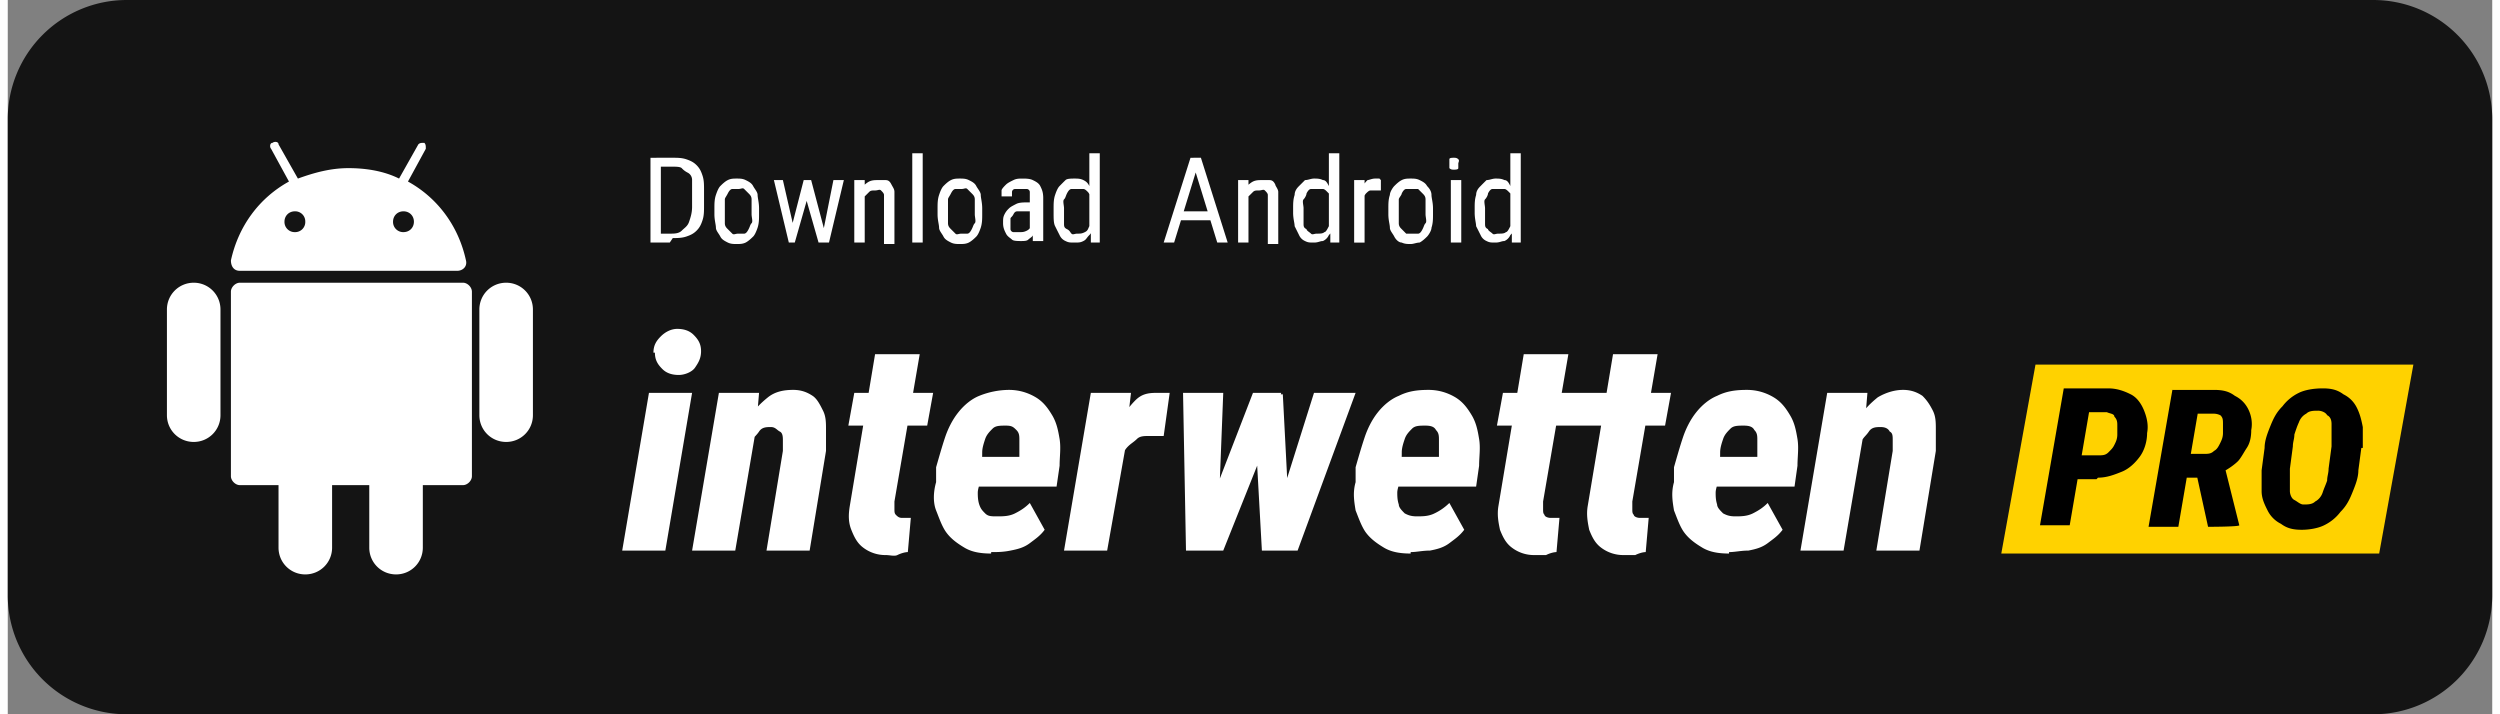
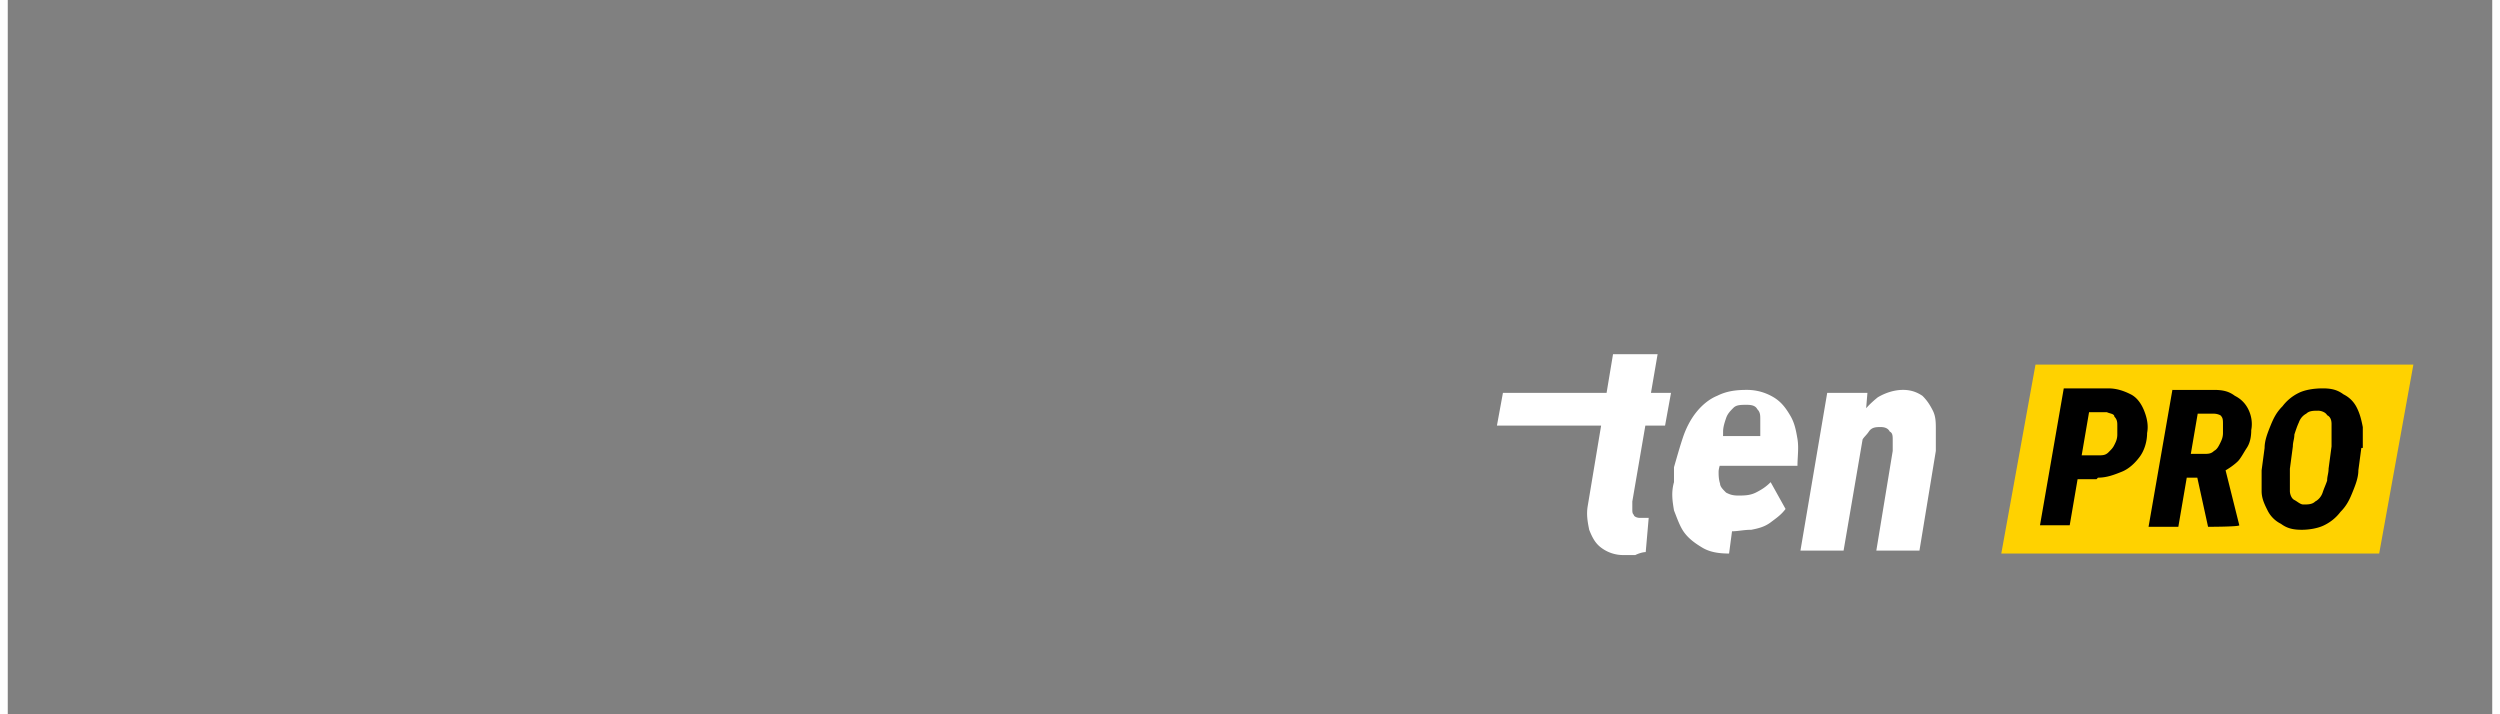
<svg xmlns="http://www.w3.org/2000/svg" width="161" height="46" viewBox="0 0 160 46">
  <rect x="0" y="0" width="160" height="46" fill="#808080" stroke="none" />
-   <path d="M7.664 0h144.672A7.665 7.665 0 0 1 160 7.668v30.664A7.665 7.665 0 0 1 152.336 46H7.664A7.665 7.665 0 0 1 0 38.332V7.668A7.665 7.665 0 0 1 7.664 0m0 0" style="stroke:none;fill-rule:nonzero;fill:#141414;fill-opacity:1" />
-   <path d="M29.125 18.207h-14.18c-.285 0-.574.29-.574.578v11.883c0 .285.29.574.574.574h2.492v4.024c0 .96.766 1.726 1.723 1.726.961 0 1.727-.765 1.727-1.726v-4.024h2.394v4.024c0 .96.766 1.726 1.727 1.726.957 0 1.722-.765 1.722-1.726v-4.024h2.586c.29 0 .575-.289.575-.574V18.785c0-.289-.286-.578-.575-.578zM11.977 18.207c-.957 0-1.727.77-1.727 1.727v6.804c0 .957.77 1.723 1.727 1.723s1.722-.766 1.722-1.723v-6.804c0-.957-.765-1.727-1.722-1.727M32.098 18.207c-.961 0-1.727.77-1.727 1.727v6.804c0 .957.766 1.723 1.727 1.723.957 0 1.722-.766 1.722-1.723v-6.804c0-.957-.765-1.727-1.722-1.727M15.043 17.441h13.89c.383 0 .672-.289.575-.671-.477-2.204-1.82-4.024-3.735-5.079l1.149-2.109c0-.191 0-.285-.094-.383-.195 0-.289 0-.387.098L25.2 11.5c-.96-.48-2.11-.672-3.258-.672-1.152 0-2.203.29-3.257.672l-1.247-2.203c0-.192-.289-.192-.382-.098-.192 0-.192.29-.098.383l1.152 2.11c-1.918 1.054-3.257 2.874-3.738 5.078 0 .382.191.671.574.671 0 0 .098 0 0 0Zm10.441-3.832c.383 0 .672.286.672.668 0 .387-.289.672-.672.672a.655.655 0 0 1-.672-.672c0-.382.29-.668.672-.668m-6.992 0a.65.65 0 0 1 .668.668.65.65 0 0 1-.668.672.655.655 0 0 1-.672-.672c0-.382.29-.668.672-.668M42.059 10.16v5.461h-.668v-5.46zm.574 5.461h-.957v-.574h.957c.289 0 .578 0 .77-.192.19-.19.382-.289.476-.578.098-.285.191-.574.191-.957v-1.722a.52.52 0 0 0-.285-.48 1.3 1.3 0 0 1-.383-.29c-.097-.094-.382-.094-.574-.094h-1.055v-.574h1.055c.285 0 .574 0 .86.094.289.098.48.191.671.383.192.191.29.383.383.672.098.289.098.574.098.957v.96c0 .383 0 .669-.098.958-.094.289-.191.48-.383.671-.191.192-.382.286-.672.383-.285.094-.574.094-.859.094ZM45.508 13.8v-.382c0-.29 0-.578.097-.863q.143-.434.286-.575c.097-.097.289-.289.48-.382.191-.098.383-.098.574-.098.192 0 .383 0 .575.098.19.093.382.191.48.382.098.192.29.383.29.575s.093.48.093.863v.383c0 .285 0 .574-.094.863-.098.285-.191.477-.289.574-.098.094-.29.285-.48.383-.192.094-.383.094-.575.094s-.383 0-.574-.094c-.191-.098-.383-.191-.48-.383-.094-.191-.286-.383-.286-.574s-.097-.48-.097-.863m.672-.382v.957c0 .191.097.29.191.383l.29.289c.093.094.19 0 .382 0h.383q.143-.001.285-.29c.098-.19.098-.284.191-.382.098-.098 0-.383 0-.574v-.961c0-.192-.093-.285-.191-.383l-.285-.285c-.098-.098-.192 0-.383 0h-.383q-.144 0-.289.285c-.094.191-.191.29-.191.383zM49.918 11.598l.766 3.351v.672H50.3l-.961-4.023h.672Zm.477 3.351.863-3.351h.383v.668l-.957 3.355H50.3v-.766Zm1.343-3.351.86 3.257v.766h-.383l-.957-3.355v-.668h.383Zm.766 3.351.668-3.351h.672l-.957 4.023h-.383ZM55.188 12.457v3.164h-.672v-4.023h.672Zm-.196.961h-.285v-.77c0-.191.191-.476.285-.574.098-.094.29-.285.48-.383.192-.093.383-.093.575-.093h.48c.192 0 .285.093.383.285s.192.289.192.48v3.352h-.672v-3.16c0-.098-.094-.192-.192-.29-.093-.093-.191 0-.383 0-.19 0-.285 0-.382.098l-.285.285a.73.73 0 0 0-.196.48v.481ZM58.922 9.871v5.75h-.672v-5.75zM59.879 13.8v-.382c0-.29 0-.578.098-.863.093-.29.191-.48.285-.575.097-.097.289-.289.48-.382.192-.098.383-.098.574-.098.192 0 .383 0 .575.098.191.093.386.191.48.382.098.192.29.383.29.575s.093.48.093.863v.383c0 .285 0 .574-.094.863q-.144.428-.289.574c-.094.094-.289.285-.48.383-.192.094-.383.094-.575.094s-.382 0-.574-.094c-.191-.098-.383-.191-.48-.383-.094-.191-.285-.383-.285-.574s-.098-.48-.098-.863m.672-.382v.957c0 .191.097.29.191.383l.29.289c.093.094.19 0 .382 0h.383q.143-.001.285-.29c.098-.19.098-.284.195-.382.094-.098 0-.383 0-.574v-.961c0-.192-.097-.285-.195-.383l-.285-.285c-.098-.098-.192 0-.383 0h-.383q-.144 0-.289.285c-.094.191-.191.29-.191.383zM65.918 13.129v.48h-.863c-.098 0-.192 0-.29.192-.093.191-.19.191-.19.285v.672c0 .097.097.191.19.191h.383c.192 0 .29 0 .48-.094.192-.097.192-.19.29-.289.094-.093.094-.191.094-.289l.191.29v.288c0 .094-.094.192-.191.286 0 .097-.192.191-.29.289-.093.093-.284.093-.476.093-.191 0-.48 0-.574-.093-.098-.098-.29-.192-.383-.383-.098-.192-.191-.383-.191-.672s0-.383.093-.574c.098-.192.192-.29.29-.383.093-.098.285-.191.476-.29.191-.093.48-.093.672-.093h.574Zm-.098 1.82v-2.586c0-.097-.097-.191-.191-.191h-.766a.203.203 0 0 0-.191.191v.285H64v-.382c0-.094.191-.286.29-.383.093-.094.284-.192.476-.285.191-.098.382-.098.574-.098s.48 0 .672.098c.191.093.383.191.48.382.094.192.192.383.192.766v2.777h-.672v-.668ZM67.352 13.8v-.382c0-.29 0-.578.097-.863q.142-.434.29-.575c.093-.097.284-.289.382-.382.094-.098.383-.098.574-.098.192 0 .383 0 .575.098.19.093.289.191.382.382.098.192.192.383.29.575.093.191.093.48.093.765v.48c0 .286 0 .575-.094.766-.097.192-.097.383-.289.575s-.191.289-.382.382c-.192.098-.29.098-.575.098-.289 0-.382 0-.574-.098a.73.73 0 0 1-.383-.382 40 40 0 0 1-.289-.575c-.097-.191-.097-.48-.097-.863Zm.671-.382v.957c0 .191 0 .29.192.383.191.097.191.191.289.289.094.094.191 0 .383 0 .191 0 .285 0 .48-.098.192-.094.192-.191.285-.383.098-.191.098-.289.192-.48v-1.05c0-.098 0-.29-.094-.388-.098-.093-.098-.191-.191-.285-.098-.097-.192-.191-.29-.191h-.765c-.098 0-.192.094-.29.285-.093.191-.093.29-.19.383-.094.098 0 .387 0 .578m1.63 1.437V9.871h.671v5.75h-.574v-.766ZM76.648 10.637l-1.535 4.984h-.672l1.727-5.46h.48zm1.243 2.972v.575h-2.586v-.575Zm0 2.012-1.532-4.984v-.477h.48l1.724 5.461zM79.902 12.457v3.164h-.668v-4.023h.668Zm-.191.961h-.285v-.77c0-.191.191-.476.285-.574.098-.094.289-.285.48-.383.192-.093.383-.093.575-.093h.48c.192 0 .285.093.383.285 0 .097.191.289.191.48v3.352h-.672v-3.16c0-.098-.093-.192-.191-.29-.094-.093-.191 0-.383 0-.191 0-.285 0-.383.098-.093.094-.191.192-.289.285a.75.75 0 0 0-.191.48v.481ZM82.777 13.8v-.382c0-.29 0-.578.098-.863 0-.29.191-.48.285-.575l.383-.382c.195 0 .387-.098.578-.098.192 0 .383 0 .574.098.192 0 .285.191.383.382q.142.288.29.575c0 .191.093.48.093.765v.48c0 .286 0 .575-.094.766q0 .288-.289.575a.75.75 0 0 1-.383.382c-.191 0-.289.098-.574.098-.289 0-.383 0-.578-.098a.75.75 0 0 1-.383-.382q-.142-.288-.285-.575c0-.191-.098-.48-.098-.863Zm.672-.382v.957c0 .191 0 .29.192.383 0 .097.191.191.289.289.093.094.191 0 .382 0 .192 0 .383 0 .477-.098.098 0 .191-.191.29-.383.093-.191.093-.289.19-.48v-1.05c0-.098 0-.29-.097-.388 0-.093-.094-.191-.192-.285-.093-.097-.19-.191-.285-.191h-.765c-.098 0-.192.094-.29.285 0 .098-.097.29-.19.383-.098.098 0 .387 0 .578m1.63 1.437V9.871h.671v5.75h-.578v-.766ZM87.379 12.172v3.45h-.672v-4.024h.672v.668Zm1.05-.574v.668h-.667c-.098 0-.192.097-.29.191-.093.098-.093.191-.19.29v.382h-.192v-.574c0-.192.097-.383.191-.575.098-.19.192-.289.29-.382.093 0 .284-.098.476-.098h.289ZM88.91 13.8v-.382c0-.29 0-.578.098-.863 0-.192.191-.48.285-.575.098-.097.289-.289.48-.382.192-.098.383-.098.575-.098s.382 0 .574.098c.191.093.383.191.48.382q.286.288.285.575c0 .191.098.48.098.863v.383c0 .285 0 .574-.097.863 0 .191-.192.477-.286.574-.097.094-.289.285-.48.383-.192 0-.383.094-.574.094-.192 0-.383 0-.575-.094-.191 0-.382-.191-.48-.383-.094-.191-.285-.383-.285-.574s-.098-.48-.098-.863m.672-.382v.957c0 .191.094.29.191.383q.143.144.286.289h.769c.094 0 .192-.098.285-.29.098-.19.098-.284.192-.382.097-.098 0-.383 0-.574v-.961c0-.192-.094-.285-.192-.383l-.285-.285h-.769q-.143 0-.286.285c0 .098-.191.29-.191.383zM92.84 10.543v-.29c0-.093.191-.093.285-.093.098 0 .191 0 .29.094.093.098 0 .191 0 .289v.285c0 .098-.192.098-.29.098-.094 0-.191 0-.285-.098zm.765 1.055v4.023h-.671v-4.023zM94.469 13.8v-.382c0-.29 0-.578.094-.863 0-.29.19-.48.289-.575.093-.097.285-.289.382-.382.192 0 .383-.098.575-.098s.382 0 .574.098c.191 0 .289.191.383.382q.144.288.289.575c0 .191.093.48.093.765v.48c0 .286 0 .575-.093.766q-.001.288-.29.575a.73.73 0 0 1-.382.382c-.192 0-.285.098-.574.098-.29 0-.383 0-.575-.098a.73.73 0 0 1-.382-.382c-.098-.192-.192-.383-.29-.575 0-.191-.093-.48-.093-.863Zm.668-.382v.957c0 .191 0 .29.191.383 0 .097.192.191.29.289.093.094.19 0 .382 0 .191 0 .383 0 .48-.098.094 0 .192-.191.286-.383.097-.191.097-.289.191-.48v-1.05c0-.098 0-.29-.094-.388 0-.093-.097-.191-.191-.285-.098-.097-.192-.191-.29-.191h-.765q-.144 0-.289.285c0 .098-.094.29-.191.383-.094.098 0 .387 0 .578m1.629 1.437V9.871h.671v5.75h-.574v-.766ZM44.07 25.3l-1.722 10.157H39.57l1.723-10.156Zm-2.488-2.59c0-.476.191-.765.477-1.05.289-.289.671-.48 1.054-.48s.766.093 1.055.383c.289.289.48.574.48 1.054s-.191.766-.386 1.055c-.192.285-.668.476-1.051.476s-.77-.093-1.055-.382c-.289-.286-.48-.575-.48-1.055ZM48.191 27.602l-1.34 7.855h-2.78l1.726-10.156h2.586Zm-.765 2.488h-.574c0-.477.093-1.05.285-1.63.191-.573.383-1.148.672-1.628.289-.477.671-.86 1.148-1.246.48-.383 1.055-.477 1.629-.477s.957.192 1.246.383c.29.192.48.574.672.957.191.383.191.766.191 1.246v1.344l-1.054 6.418h-2.778l1.055-6.418v-.672c0-.191 0-.48-.195-.574-.192-.098-.285-.29-.575-.29-.285 0-.574 0-.765.29-.192.285-.383.383-.48.668q-.143.434-.286.863c-.097.29-.097.574-.191.863ZM59.594 25.3l-.383 2.11h-5.078l.383-2.11Zm-3.64-2.491h2.776l-1.628 9.488v.476c0 .192 0 .29.097.387.094.094.192.192.383.192h.575l-.192 2.203c-.192 0-.48.093-.672.191-.191.094-.48 0-.766 0a2.35 2.35 0 0 1-1.437-.48c-.383-.286-.574-.668-.766-1.149-.191-.48-.191-.957-.097-1.535l1.628-9.773ZM63.328 35.648c-.668 0-1.246-.093-1.723-.382-.48-.286-.863-.575-1.148-.957-.289-.383-.48-.957-.672-1.438-.191-.48-.191-1.148 0-1.82v-.961c.192-.668.383-1.34.574-1.914.192-.574.48-1.153.864-1.63.382-.48.859-.862 1.34-1.054a5.2 5.2 0 0 1 1.917-.383c.668 0 1.243.192 1.723.477.48.289.766.672 1.055 1.152.285.477.383.957.48 1.532.094.578 0 1.152 0 1.726l-.195 1.34H60.84l.383-1.914h3.925v-1.055c0-.289 0-.48-.191-.672-.191-.191-.285-.285-.668-.285-.387 0-.672 0-.863.192-.192.191-.383.382-.48.668-.094.289-.192.578-.192.863 0 .289 0 .574-.094.863v.957c-.097.29-.191.574-.191.77 0 .191 0 .476.093.765.098.285.192.383.383.575.192.19.383.19.766.19.387 0 .77 0 1.152-.19.383-.192.668-.383.957-.672l.957 1.726c-.285.383-.574.574-.957.863-.382.286-.765.383-1.246.477-.476.098-.863.098-1.246.098ZM72.145 27.887l-1.344 7.57h-2.778l1.727-10.156h2.586l-.29 2.492Zm2.683-2.586-.387 2.777h-.956c-.286 0-.575 0-.766.192-.192.19-.383.289-.574.48-.192.191-.29.383-.383.672-.098.285-.192.476-.192.765l-.48-.289c0-.382.097-.859.191-1.34.098-.48.29-1.054.48-1.535.192-.476.477-.859.86-1.246.387-.382.77-.476 1.344-.476h.765ZM78.277 25.3l-.289 7.38-.48 2.777h-1.63l-.19-10.156Zm-.863 7.188 2.777-7.187h1.82l-1.054 3.449-2.68 6.707H76.84l.668-2.969Zm4.695-7.187.383 7.379-.383 2.777h-1.343l-.383-6.898v-3.164h1.726Zm-.191 6.996 2.203-6.996h2.68l-3.735 10.156H81.34ZM90.348 35.648c-.672 0-1.246-.093-1.727-.382-.476-.286-.86-.575-1.148-.957-.285-.383-.48-.957-.672-1.438-.094-.574-.192-1.148 0-1.82v-.961c.191-.668.386-1.34.578-1.914s.476-1.153.86-1.63c.382-.48.863-.862 1.343-1.054.574-.289 1.148-.383 1.914-.383.672 0 1.246.192 1.727.477.476.289.765.672 1.054 1.152.285.477.383.957.477 1.532.098.578 0 1.152 0 1.726l-.192 1.34h-6.707l.383-1.914h3.93v-1.055c0-.289 0-.48-.191-.672-.098-.191-.29-.285-.672-.285s-.672 0-.864.192c-.191.191-.382.382-.476.668-.098.289-.192.578-.192.863 0 .289 0 .574-.097.863v.957c-.094.29-.192.574-.192.77 0 .191 0 .476.098.765 0 .192.191.383.383.575.191.097.383.19.765.19.383 0 .766 0 1.149-.19a3.5 3.5 0 0 0 .96-.672l.958 1.726c-.29.383-.574.574-.957.863-.383.286-.77.383-1.246.477-.48 0-.864.098-1.246.098ZM97.723 22.809h2.78l-1.628 9.488v.476c0 .192 0 .29.094.387 0 .094.191.192.383.192h.578l-.192 2.203c-.195 0-.48.093-.672.191h-.765a2.34 2.34 0 0 1-1.438-.48c-.383-.286-.574-.668-.765-1.149-.098-.48-.196-.957-.098-1.535l1.629-9.773Zm0 0" style="stroke:none;fill-rule:nonzero;fill:#fff;fill-opacity:1" />
-   <path d="M100.98 27.41h-5.078l.387-2.11h10.824l-.383 2.11Zm2.493-4.601h2.777l-1.629 9.488v.476c0 .192 0 .29.098.387 0 .094.191.192.383.192h.574l-.192 2.203c-.191 0-.476.093-.671.191h-.766a2.35 2.35 0 0 1-1.438-.48c-.382-.286-.574-.668-.765-1.149-.094-.48-.192-.957-.094-1.535l1.629-9.773ZM110.852 35.648c-.672 0-1.247-.093-1.727-.382-.477-.286-.863-.575-1.148-.957-.29-.383-.48-.957-.672-1.438-.094-.574-.192-1.148 0-1.82v-.961c.191-.668.382-1.34.574-1.914s.48-1.153.863-1.63c.383-.48.863-.862 1.34-1.054.578-.289 1.152-.383 1.918-.383.672 0 1.246.192 1.723.477.48.289.77.672 1.054 1.152.29.477.383.957.48 1.532.095.578 0 1.152 0 1.726l-.19 1.34h-6.708l.383-1.914h3.93v-1.055c0-.289 0-.48-.192-.672-.097-.191-.289-.285-.671-.285s-.672 0-.864.192c-.191.191-.382.382-.476.668-.098.289-.192.578-.192.863 0 .289 0 .574-.097.863v.957c-.098.29-.192.574-.192.77 0 .191 0 .476.094.765 0 .192.195.383.387.575.191.097.383.19.765.19.383 0 .766 0 1.149-.19.383-.192.672-.383.957-.672l.96 1.726c-.288.383-.577.574-.96.863-.383.286-.766.383-1.242.477-.48 0-.864.098-1.246.098ZM119.57 27.602l-1.343 7.855h-2.778l1.723-10.156h2.59zm-.672 2.488h-.574c0-.477.094-1.05.285-1.63.098-.573.383-1.148.672-1.628.29-.477.672-.86 1.149-1.246.48-.285 1.054-.477 1.629-.477.574 0 .96.192 1.246.383.289.285.48.574.672.957.191.383.191.766.191 1.246v1.344l-1.055 6.418h-2.777l1.055-6.418v-.672c0-.289 0-.48-.192-.574q-.145-.288-.578-.29c-.285 0-.574 0-.766.29-.19.285-.382.383-.476.668-.098.289-.192.578-.29.863 0 .29-.097.574-.19.863Zm0 0" style="stroke:none;fill-rule:nonzero;fill:#fff;fill-opacity:1" />
+   <path d="M100.98 27.41h-5.078l.387-2.11h10.824l-.383 2.11Zm2.493-4.601h2.777l-1.629 9.488v.476c0 .192 0 .29.098.387 0 .094.191.192.383.192h.574l-.192 2.203c-.191 0-.476.093-.671.191h-.766a2.35 2.35 0 0 1-1.438-.48c-.382-.286-.574-.668-.765-1.149-.094-.48-.192-.957-.094-1.535l1.629-9.773ZM110.852 35.648c-.672 0-1.247-.093-1.727-.382-.477-.286-.863-.575-1.148-.957-.29-.383-.48-.957-.672-1.438-.094-.574-.192-1.148 0-1.82v-.961c.191-.668.382-1.34.574-1.914s.48-1.153.863-1.63c.383-.48.863-.862 1.34-1.054.578-.289 1.152-.383 1.918-.383.672 0 1.246.192 1.723.477.48.289.77.672 1.054 1.152.29.477.383.957.48 1.532.095.578 0 1.152 0 1.726h-6.708l.383-1.914h3.93v-1.055c0-.289 0-.48-.192-.672-.097-.191-.289-.285-.671-.285s-.672 0-.864.192c-.191.191-.382.382-.476.668-.098.289-.192.578-.192.863 0 .289 0 .574-.097.863v.957c-.098.29-.192.574-.192.77 0 .191 0 .476.094.765 0 .192.195.383.387.575.191.097.383.19.765.19.383 0 .766 0 1.149-.19.383-.192.672-.383.957-.672l.96 1.726c-.288.383-.577.574-.96.863-.383.286-.766.383-1.242.477-.48 0-.864.098-1.246.098ZM119.57 27.602l-1.343 7.855h-2.778l1.723-10.156h2.59zm-.672 2.488h-.574c0-.477.094-1.05.285-1.63.098-.573.383-1.148.672-1.628.29-.477.672-.86 1.149-1.246.48-.285 1.054-.477 1.629-.477.574 0 .96.192 1.246.383.289.285.48.574.672.957.191.383.191.766.191 1.246v1.344l-1.055 6.418h-2.777l1.055-6.418v-.672c0-.289 0-.48-.192-.574q-.145-.288-.578-.29c-.285 0-.574 0-.766.29-.19.285-.382.383-.476.668-.098.289-.192.578-.29.863 0 .29-.097.574-.19.863Zm0 0" style="stroke:none;fill-rule:nonzero;fill:#fff;fill-opacity:1" />
  <path d="M130.586 23.48h24.336l-2.203 12.168h-24.336Zm0 0" style="stroke:none;fill-rule:nonzero;fill:#ffd200;fill-opacity:1" />
  <path d="M134.516 30.86h-1.82l.284-1.536h1.63c.288 0 .48 0 .671-.191.192-.192.29-.285.383-.48.098-.192.191-.383.191-.669v-.574c0-.195 0-.387-.19-.578 0-.191-.286-.191-.477-.285h-1.153l-1.246 7.281h-1.914l1.531-8.816h2.875c.574 0 1.055.191 1.438.383.383.19.672.578.863 1.054.191.48.285.961.191 1.438 0 .574-.191 1.152-.48 1.535-.285.383-.672.765-1.148.957-.48.191-.958.383-1.536.383ZM139.305 25.11h2.777c.578 0 .961.093 1.344.382q.576.288.863.863c.191.383.285.86.191 1.34q0 .72-.289 1.153c-.191.285-.382.668-.574.859s-.574.48-.957.672l-.672.383h-2.394l.285-1.532h1.535c.285 0 .477 0 .668-.19.195-.099.29-.29.387-.481.094-.192.191-.383.191-.672v-.575c0-.19 0-.382-.097-.48 0-.094-.286-.191-.481-.191h-1.05l-1.247 7.285h-1.918l1.535-8.817Zm2.394 8.816-.86-3.93h1.915l.957 3.832c0 .098-2.012.098-2.012.098M151.57 28.848l-.191 1.437c0 .477-.191.957-.387 1.438-.191.476-.383.859-.765 1.242a2.9 2.9 0 0 1-1.055.863c-.383.192-.957.29-1.434.29-.578 0-.96-.098-1.343-.384a1.9 1.9 0 0 1-.864-.863c-.191-.383-.383-.766-.383-1.246v-1.34l.192-1.437c0-.48.191-.961.383-1.438.195-.48.386-.863.77-1.246a2.9 2.9 0 0 1 1.05-.863c.387-.192.96-.29 1.535-.29.574 0 .957.098 1.34.384q.576.287.863.863c.192.383.29.765.383 1.246v1.344Zm-2.11 1.34.192-1.438v-1.437q.002-.435-.285-.575c-.097-.191-.387-.289-.578-.289-.285 0-.574 0-.766.192-.191.097-.382.289-.48.574-.094.195-.191.48-.285.77 0 .285-.098.476-.098.765l-.191 1.438v1.437c0 .191.097.48.289.574.191.098.383.29.574.29.29 0 .574 0 .766-.192.191-.098.382-.29.48-.574.094-.29.192-.48.29-.77 0-.285.093-.476.093-.765m0 0" style="stroke:none;fill-rule:nonzero;fill:#000;fill-opacity:1" />
</svg>